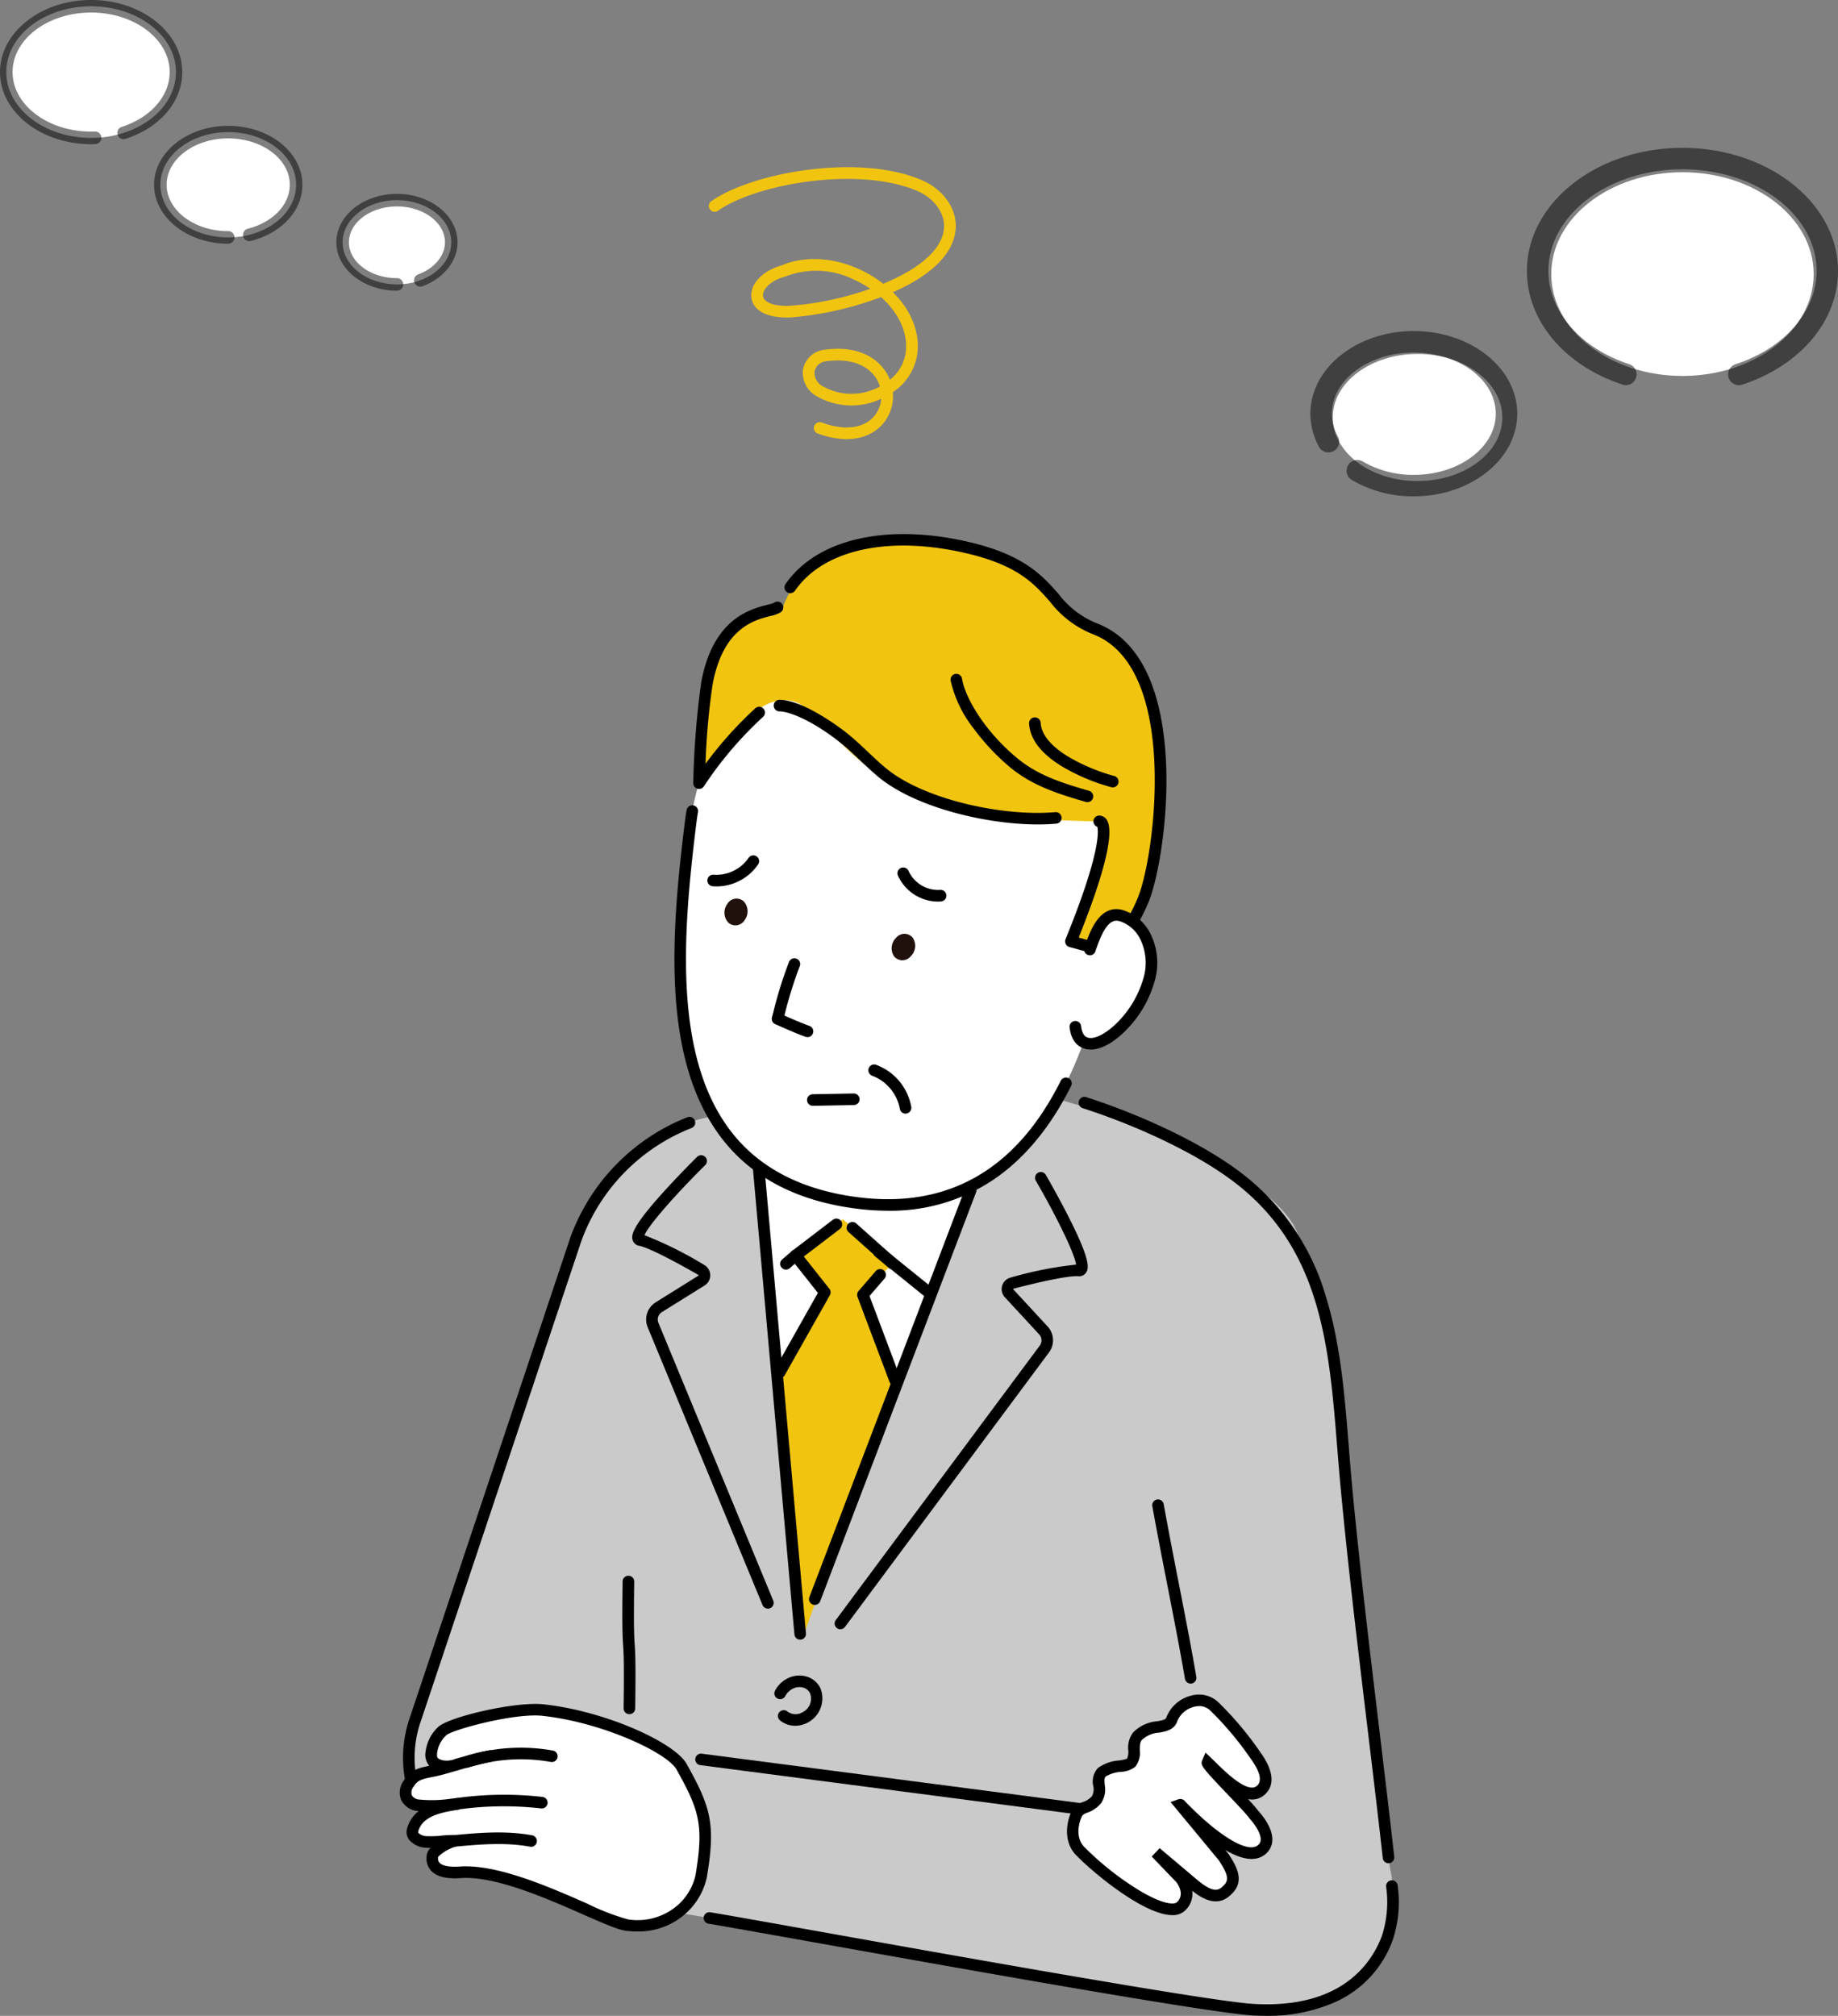
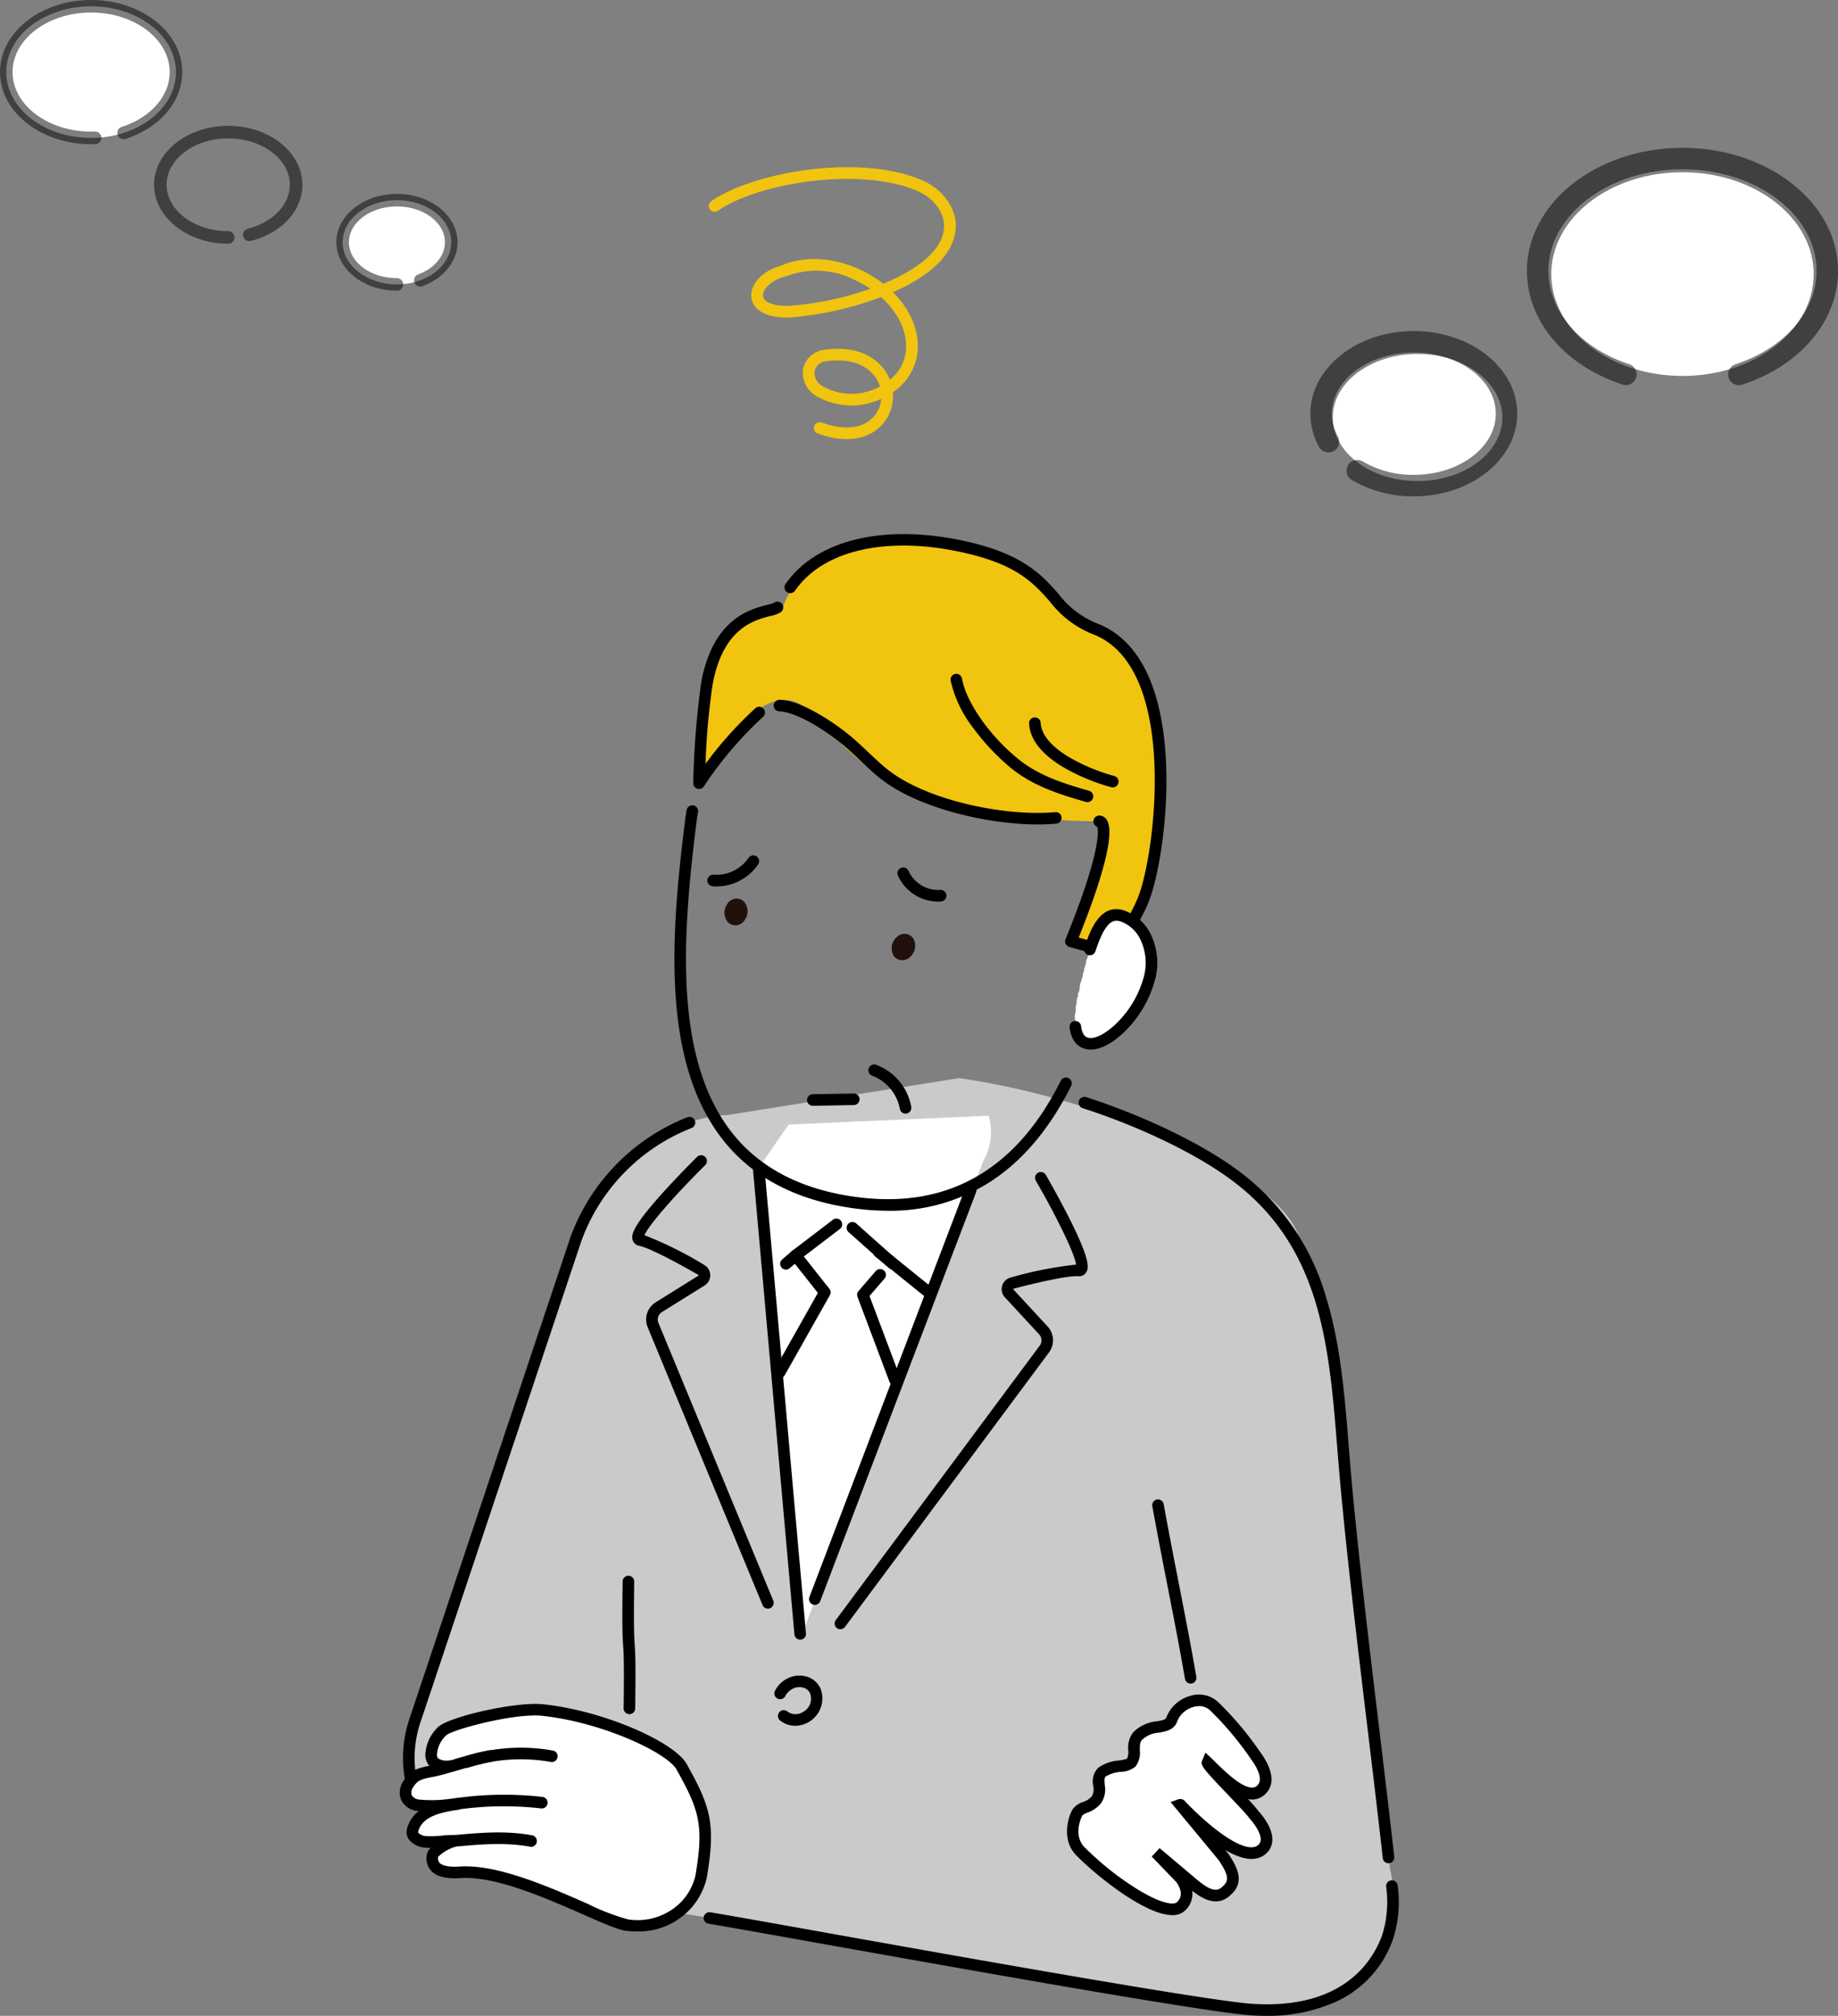
<svg xmlns="http://www.w3.org/2000/svg" width="269.785" height="295.876" viewBox="0 0 269.785 295.876">
  <rect x="0" y="0" width="269.785" height="295.876" fill="#808080" stroke="none" />
  <g id="グループ_1168" data-name="グループ 1168" transform="translate(9059.055 -1902.424)">
    <g id="おじさん" transform="translate(-9000.383 1917.848)">
      <path id="パス_345" data-name="パス 345" d="M1592.77,1693.293c-3.752,3.52-7.387,8.762-10.45,14.21l-23.516,70.342c-6.488,19.586,17.779,31.537,27.089,9.051l.469-1.3s21.089-71.266,23.444-79.529-10.289-19.106-17.038-12.775Z" transform="translate(-1556.452 -1541.083)" fill="#cacaca" />
      <path id="パス_346" data-name="パス 346" d="M1575.788,2096.138l84.2,8.2.975-24.8-82.185-11.1c-23.571-5.969-29.066,27.354-2.994,27.7Z" transform="translate(-1557.094 -1837.511)" fill="#cacaca" />
      <path id="パス_347" data-name="パス 347" d="M1702.7,1772.747c-14.372-51.987-5.51-98.582-5.51-98.582-.236-7.357,7.826-12.431,15.183-12.667l33.994-5.418c23.034,3.323,50.41,15.741,50.064,24.96,0,0-2.488,83.5-1.467,106.992-27.563-1.123-54.864-13.011-92.266-15.285Z" transform="translate(-1664.24 -1513.267)" fill="#cacaca" />
      <path id="パス_348" data-name="パス 348" d="M1804.889,1758.862l26.9-70.227a8.548,8.548,0,0,0,.968-5.956l-.147-.72-29.387,1.3-3.6,5.208a6.306,6.306,0,0,0-.777,5.631l6.045,64.758Z" transform="translate(-1746.141 -1533.624)" fill="#fff" />
      <path id="パス_349" data-name="パス 349" d="M2074.65,1839.579l-10.332-82.051c-1.278-9.83-2.236-21.728,8.964-24.688s15.722,10.278,17.567,18.849l9.439,80.336C2104.591,1850.855,2081.319,1861.363,2074.65,1839.579Z" transform="translate(-1954.962 -1573.397)" fill="#cacaca" />
      <g id="グループ_645" data-name="グループ 645" transform="translate(0 145.572)">
        <g id="グループ_642" data-name="グループ 642" transform="translate(0.474)">
          <path id="パス_350" data-name="パス 350" d="M1810.84,2136.374l-86.225-11.215-2.815,22.121,88.7,14.728c18.8,4.145,22.253-22.312.333-25.635Z" transform="translate(-1686.226 -2028.326)" fill="#cacaca" />
          <path id="パス_351" data-name="パス 351" d="M1555.19,1781.154a.849.849,0,0,1-.828-.664,18.014,18.014,0,0,1,.707-9.639l23.516-70.344a29.971,29.971,0,0,1,17.18-17.6.849.849,0,0,1,.571,1.6,28.153,28.153,0,0,0-16.142,16.541l-23.516,70.342a16.339,16.339,0,0,0-.66,8.733.848.848,0,0,1-.646,1.013.806.806,0,0,1-.185.021Z" transform="translate(-1553.996 -1679.928)" />
          <path id="パス_352" data-name="パス 352" d="M1844.69,2230.552q-1.019,0-2.066-.066c-6.478-.408-42.3-6.8-63.7-10.624-7.563-1.35-13.535-2.416-16.038-2.832a.849.849,0,1,1,.278-1.675c2.514.418,8.49,1.484,16.057,2.836,21.367,3.815,57.13,10.2,63.51,10.6.728.046,1.433.068,2.11.068,11.346,0,15.431-6.184,16.873-10.021a16.113,16.113,0,0,0,.628-7.244.85.85,0,0,1,1.692-.168,17.7,17.7,0,0,1-.728,8.011,15.841,15.841,0,0,1-8.4,9.078,24.275,24.275,0,0,1-10.212,2.038Z" transform="translate(-1718.029 -2095.673)" />
          <path id="パス_353" data-name="パス 353" d="M2066.869,1781.563a.849.849,0,0,1-.843-.756c-.705-6.312-1.51-13-2.289-19.474-1.406-11.686-2.86-23.771-3.909-35.038-.176-1.9-.331-3.828-.482-5.692-1.221-15.174-2.374-29.508-15.431-39.249-6.249-4.662-15.431-8.544-21.938-10.62a.849.849,0,1,1,.518-1.618c6.639,2.119,16.019,6.089,22.438,10.877a35.063,35.063,0,0,1,12.743,18.4c2.146,6.911,2.739,14.276,3.365,22.072.148,1.858.3,3.781.479,5.671,1.047,11.244,2.5,23.316,3.9,34.992.779,6.475,1.584,13.17,2.291,19.488a.849.849,0,0,1-.749.938.743.743,0,0,1-.1.006Z" transform="translate(-1922.206 -1669.076)" />
-           <path id="パス_354" data-name="パス 354" d="M1828.009,2134.053a.737.737,0,0,1-.117-.009c-1.824-.248-50.189-6.558-70.9-9.259a.849.849,0,1,1,.218-1.684c20.711,2.7,69.079,9.011,70.907,9.261a.849.849,0,0,1-.115,1.69Z" transform="translate(-1713.345 -2026.7)" />
        </g>
        <g id="グループ_644" data-name="グループ 644" transform="translate(0 89.101)">
          <g id="グループ_643" data-name="グループ 643">
            <path id="パス_355" data-name="パス 355" d="M1588.346,2124.329c-3.2-.329-16.586-8.3-24.508-7.756-3.639.246-4.31-1.091-4.108-2.45.125-.845,2.629-2.108,3.367-2.169-1.327-.058-2.815.257-4.248.163-.894-.057-2.389-.542-2.025-1.815.809-2.835,4.129-3.372,6.724-3.78a26.162,26.162,0,0,1-5.9.212c-1.692-.259-2.444-1.578-1.442-3.159.8-1.268,1.531-1.484,3.6-1.881s6.132-1.862,8.595-2.231c-1.44.291-3.344.79-4.739,1.172a4.753,4.753,0,0,1-2.635.316c-1.042-.287-1.6-.707-1.478-1.981a5.079,5.079,0,0,1,1.571-3.1c1-1.094,10.607-3.582,14.843-3.115,8.937.985,18.76,5.529,20.31,8.3,3.52,6.289,4.157,8.588,2.871,16.166-.34,2-3.108,7.9-10.8,7.1Z" transform="translate(-1554.909 -2091.858)" fill="#fff" />
            <path id="パス_356" data-name="パス 356" d="M1586.573,2122.133q-.7,0-1.461-.076c-1.223-.125-3.418-1.091-6.456-2.427-5.442-2.393-12.892-5.667-17.907-5.327-2.14.146-3.573-.208-4.38-1.081a2.706,2.706,0,0,1-.626-2.34,1.728,1.728,0,0,1,.563-1.015c-.219,0-.437,0-.656-.019a3.427,3.427,0,0,1-2.526-1.187,1.954,1.954,0,0,1-.261-1.709,4.693,4.693,0,0,1,1.679-2.471l-.166-.023a3.012,3.012,0,0,1-2.4-1.612,2.957,2.957,0,0,1,.365-2.843c.945-1.49,1.926-1.82,3.76-2.183a2.514,2.514,0,0,1-.546-2.047,5.922,5.922,0,0,1,1.788-3.588c1.344-1.476,11.342-3.852,15.563-3.386,9.225,1.017,19.236,5.65,20.958,8.728,3.552,6.348,4.308,8.822,2.966,16.722a10.039,10.039,0,0,1-2.894,5.072,10.331,10.331,0,0,1-7.372,2.811Zm-25.094-9.554c5.359,0,12.541,3.157,17.86,5.495a33.283,33.283,0,0,0,5.947,2.293h0a8.977,8.977,0,0,0,7.482-2.272,8.338,8.338,0,0,0,2.393-4.129c1.259-7.418.6-9.582-2.775-15.609-1.342-2.4-10.686-6.879-19.662-7.871-4.119-.454-13.272,2.046-14.127,2.849a4.265,4.265,0,0,0-1.346,2.6c-.07.716.042.858.858,1.081a3.245,3.245,0,0,0,1.809-.212l.376-.106c.284-.079.592-.161.917-.248a32.928,32.928,0,0,1,3.921-.945l.293,1.673c-1.132.229-2.546.586-3.75.906-.416.119-.83.242-1.231.359-1.378.4-2.68.786-3.62.966-1.989.383-2.433.542-3.043,1.5a1.347,1.347,0,0,0-.253,1.229,1.381,1.381,0,0,0,1.106.635,18.885,18.885,0,0,0,4.543-.108c.393-.041.779-.079,1.153-.11l.2,1.686c-2.4.376-5.374.843-6.038,3.172-.049.171-.009.229.015.265a1.892,1.892,0,0,0,1.248.469,14.565,14.565,0,0,0,2.163-.079,16.338,16.338,0,0,1,2.064-.087l.034,1.694a6.287,6.287,0,0,0-2.605,1.493,1,1,0,0,0,.2.894c.242.261.953.679,3.017.539.276-.019.558-.028.845-.028Z" transform="translate(-1551.762 -2088.74)" />
          </g>
          <path id="パス_357" data-name="パス 357" d="M1594.917,2121.884a.849.849,0,0,1-.24-1.664,26.72,26.72,0,0,1,12.877-.864.849.849,0,1,1-.325,1.666,25.094,25.094,0,0,0-12.072.828A.857.857,0,0,1,1594.917,2121.884Z" transform="translate(-1585.085 -2112.515)" />
          <path id="パス_358" data-name="パス 358" d="M1587.341,2153.725a.85.85,0,0,1-.114-1.692,50.134,50.134,0,0,1,12.845-.2.849.849,0,1,1-.193,1.688,48.358,48.358,0,0,0-12.421.193A.72.72,0,0,1,1587.341,2153.725Z" transform="translate(-1579.118 -2138.186)" />
          <path id="パス_359" data-name="パス 359" d="M1580.982,2179.779a.849.849,0,0,1-.079-1.695l.769-.072c3.887-.367,7.9-.745,11.873-.01a.849.849,0,1,1-.308,1.671c-3.735-.69-7.633-.323-11.4.032l-.771.073c-.027,0-.053,0-.081,0Z" transform="translate(-1574.109 -2158.719)" />
        </g>
      </g>
      <path id="パス_360" data-name="パス 360" d="M2077.84,1974.324a.85.85,0,0,1-.836-.707c-.748-4.38-1.6-8.724-2.5-13.325-.741-3.786-1.507-7.7-2.287-11.987a.849.849,0,1,1,1.671-.3c.777,4.276,1.541,8.185,2.282,11.964.9,4.611,1.754,8.966,2.506,13.365a.851.851,0,0,1-.694.981.825.825,0,0,1-.144.013Z" transform="translate(-1961.748 -1742.64)" />
      <path id="パス_361" data-name="パス 361" d="M1706.766,2020.35h-.013a.851.851,0,0,1-.839-.86c.091-6.764.009-8.025-.072-9.244-.083-1.253-.168-2.546-.074-9.378a.849.849,0,1,1,1.7.021c-.091,6.764-.008,8.026.072,9.244.083,1.253.168,2.546.074,9.378a.849.849,0,0,1-.849.839Z" transform="translate(-1673.05 -1784.174)" />
      <g id="グループ_646" data-name="グループ 646" transform="translate(97.946 233.299)">
        <path id="パス_362" data-name="パス 362" d="M2018.552,2108.571c4.159,4.244,12.457,9.991,14.607,7.968,1.318-1.24.877-2.862.03-4.072l-3.694-3.839s2.624,2.21,5.38,4.541c1.818,1.537,3.438,2.408,4.832,1.206a6.1,6.1,0,0,0,.486-.465c1.376-1.491.034-3.348-.735-4.592l-6.378-7.705c0-.028,8.518,9.228,11.868,6.646,2.233-1.722-1.042-5.155-1.042-5.155-.858-1.289-7.01-7.246-6.824-7.679,1.843,1.75,5.762,6.077,7.9,3.972,1.3-1.282.363-3.346-.875-5.025a47.829,47.829,0,0,0-6.042-7.2c-2.257-2.089-5.618-.091-6.227,1.854-.535,1.711-3.284.559-5.04,2.507-1,1.1-.062,2.934-.941,3.909-.537.594-3.217.4-4.293,1.384s.2,2.756-.811,4.057c-.881,1.131-2.257,1.051-2.756,1.826s-1.571,3.9.55,5.858Z" transform="translate(-2016.446 -2085.433)" fill="#fff" />
        <path id="パス_363" data-name="パス 363" d="M2028.792,2114.64c-4.074,0-11.4-6.032-13.941-8.622-2.45-2.278-1.35-5.873-.671-6.928a3,3,0,0,1,1.505-1.053,2.926,2.926,0,0,0,1.293-.832,2.12,2.12,0,0,0,.206-1.539,2.914,2.914,0,0,1,.7-2.624,5.95,5.95,0,0,1,3.087-1.1,6.584,6.584,0,0,0,1.174-.257,2.392,2.392,0,0,0,.183-1.24,3.666,3.666,0,0,1,.733-2.639,5.565,5.565,0,0,1,3.476-1.614c.987-.172,1.289-.27,1.386-.58a5.251,5.251,0,0,1,3.6-3.176,4.148,4.148,0,0,1,4.019.953,47.932,47.932,0,0,1,6.155,7.325c1.1,1.488,2.662,4.276.779,6.127a2.74,2.74,0,0,1-2.577.764,20.653,20.653,0,0,1,1.567,1.8c.378.408,2.147,2.427,2,4.363a2.742,2.742,0,0,1-1.1,2c-1.49,1.148-3.6.6-5.79-.679l.5.619c.053.087.111.177.168.268.818,1.3,2.187,3.482.469,5.346a6.528,6.528,0,0,1-.556.533c-1.953,1.681-4.174.227-5.444-.794a3.326,3.326,0,0,1-1.076,2.932A2.59,2.59,0,0,1,2028.792,2114.64Zm3.928-30.669a3,3,0,0,0-.764.1,3.616,3.616,0,0,0-2.412,2.043c-.42,1.346-1.692,1.567-2.716,1.745a3.993,3.993,0,0,0-2.505,1.079c-.276.306-.3.771-.3,1.5a3.335,3.335,0,0,1-.646,2.407,3.6,3.6,0,0,1-2.134.764,5.117,5.117,0,0,0-2.214.677c-.215.2-.213.529-.155,1.236a3.614,3.614,0,0,1-.558,2.718,4.5,4.5,0,0,1-1.979,1.357,2.024,2.024,0,0,0-.735.408c-.276.429-1.374,3.13.412,4.773l.032.03a42.871,42.871,0,0,0,7.888,6.2c3.563,2.134,5.155,2.1,5.533,1.743.541-.51.968-1.427-.049-2.915l-3.646-3.791,1.159-1.237s2.626,2.21,5.38,4.543c2.151,1.819,3.047,1.8,3.73,1.21a5.429,5.429,0,0,0,.416-.4c.777-.841.189-1.94-.658-3.291-.049-.079-.1-.155-.144-.23l-7.113-8.594,1.142-.407a.9.9,0,0,1,1,.318c4.847,5.026,9.121,7.62,10.633,6.455a1.047,1.047,0,0,0,.446-.781c.085-1.091-1.146-2.654-1.586-3.117l-.051-.053-.042-.062c-.337-.505-1.82-2.062-3.129-3.435-3.826-4.011-4.072-4.342-3.769-5.051l.48-1.121.885.838c.193.185.41.4.643.626,1.543,1.512,4.756,4.658,6.078,3.357.968-.953-.187-2.862-.962-3.917l-.03-.043a47.179,47.179,0,0,0-5.907-7.034,2.384,2.384,0,0,0-1.664-.662Z" transform="translate(-2013.337 -2082.27)" />
      </g>
-       <path id="パス_364" data-name="パス 364" d="M1809.261,1398.051c-2.495,20.125-11.393,45.4-37.106,42.374-30.17-3.546-27.58-34.006-24.873-55.841,4.881-39.393,67.605-31.934,61.979,13.469Z" transform="translate(-1704.591 -1279.229)" fill="#fff" />
      <path id="パス_365" data-name="パス 365" d="M1773.126,1526.7a35.885,35.885,0,0,1-4.185-.251c-8.815-1.036-15.558-4.459-20.045-10.174-9.045-11.526-7.62-30.106-5.573-46.614.074-.6.164-1.2.263-1.779a.849.849,0,0,1,1.673.289c-.1.554-.181,1.125-.253,1.7-2,16.17-3.418,34.342,5.225,45.357,4.2,5.346,10.556,8.556,18.9,9.537,13.038,1.531,22.917-4.231,29.363-17.127a.85.85,0,1,1,1.52.76c-3.108,6.221-7.068,10.93-11.769,13.993a27.155,27.155,0,0,1-15.127,4.312Z" transform="translate(-1701.473 -1364.418)" />
      <path id="パス_366" data-name="パス 366" d="M1820.644,1296.648c-7.174-2.726-5.607-8.745-18.306-11.818-13.229-3.2-25.229-.2-28.316,8.684-1.1.858-8.331.274-10.348,11.117-.926,4.983-1.164,14.677-1.164,14.677l6.554-9.378c1.879-2.688,5.956-3.9,8.3-1.605,5.544,5.427,10.276,10.951,18.607,14.225,2.5,1.238,18.474,2.435,25.3,2.361.945-.011.261,3.906-5.6,18.28l2.28.1,9.4-5.881c.119-.3.24-.616.361-.938,2.423-6.378,6.433-34.7-7.07-39.826Z" transform="translate(-1717.795 -1219.785)" fill="#f1c40f" />
      <path id="パス_367" data-name="パス 367" d="M1755.6,1353.827a.886.886,0,0,1-.255-.038.846.846,0,0,1-.594-.83,126.279,126.279,0,0,1,1.176-14.811c1.73-9.306,7.146-10.694,9.75-11.361a5.72,5.72,0,0,0,.922-.278.842.842,0,0,1,1.187.153.854.854,0,0,1-.153,1.2,4.262,4.262,0,0,1-1.533.575c-2.435.624-6.97,1.788-8.5,10.025a100.767,100.767,0,0,0-1.045,11.671c.985-1.338,2.03-2.635,3.123-3.875a57.148,57.148,0,0,1,4.172-4.257.849.849,0,1,1,1.149,1.25,54.848,54.848,0,0,0-8.688,10.2.85.85,0,0,1-.709.382Z" transform="translate(-1711.668 -1253.455)" />
      <path id="パス_368" data-name="パス 368" d="M1863.818,1341.243a3.345,3.345,0,0,1-.981-.134l-3.1-.853a.851.851,0,0,1-.562-1.14c5.229-12.819,4.82-15.96,4.662-16.5a.848.848,0,0,1,.276-1.648h.015a1.3,1.3,0,0,1,1.079.6c1.467,2.157-1.329,10.41-4.1,17.306l2.2.607c.023.006.047.015.07.023s3.318.974,6.4-6.45c1.958-4.72,4.418-21.66.1-31.671-1.539-3.567-3.788-5.934-6.686-7.034a14.847,14.847,0,0,1-6.318-4.8c-2.278-2.576-4.633-5.236-11.884-6.992-11.511-2.786-21.291-.718-25.518,5.4a.849.849,0,0,1-1.4-.964c4.637-6.707,15.1-9.036,27.314-6.083,7.768,1.879,10.418,4.875,12.756,7.516a13.293,13.293,0,0,0,5.65,4.333c3.344,1.27,5.915,3.945,7.644,7.949,4.573,10.6,2.009,27.934-.091,33-2.737,6.595-5.921,7.544-7.529,7.544Z" transform="translate(-1761.446 -1216.686)" />
      <path id="パス_369" data-name="パス 369" d="M1834.349,1668.316a.849.849,0,0,1-.015-1.7l6-.108a.849.849,0,1,1,.03,1.7l-6,.108Z" transform="translate(-1773.705 -1521.434)" />
      <path id="パス_370" data-name="パス 370" d="M2029.48,1552.547c-.034.123-.121.231-.159.352s-.045.253-.087.376-.059.25-.1.372-.089.24-.138.359-.094.238-.144.357-.176.2-.232.316-.074.249-.132.363-.146.212-.206.325-.117.227-.178.34-.14.215-.2.325-.1.236-.172.344-.121.227-.191.333-.119.229-.191.335-.134.221-.208.325-.185.184-.261.284-.163.2-.244.3-.159.2-.24.3-.146.212-.231.308-.189.176-.276.27-.153.21-.24.3-.2.164-.291.253-.206.157-.3.242-.138.231-.234.314-.232.128-.327.208-.193.17-.293.249-.214.144-.316.217-.2.159-.31.227-.2.162-.312.226-.227.125-.34.182-.246.087-.359.138-.236.106-.352.151-.234.121-.353.155a3.721,3.721,0,0,1-.376.087,2.871,2.871,0,0,1-.386-.021c-.131.009-.259.1-.382.085s-.242-.113-.363-.144a2.1,2.1,0,0,1-.38-.07,1.955,1.955,0,0,1-.312-.225,1.906,1.906,0,0,1-.24-.293c-.083-.094-.217-.149-.284-.261a3.058,3.058,0,0,1-.1-.374,3.233,3.233,0,0,1-.155-.344c-.036-.119-.083-.236-.11-.365s-.1-.24-.117-.369.051-.259.04-.388-.043-.248-.047-.378.009-.251.009-.382-.066-.255-.06-.384.019-.253.027-.382.1-.244.117-.374-.04-.259-.026-.386.011-.255.028-.382.087-.244.106-.371.006-.255.028-.382.01-.257.034-.382.132-.234.155-.359-.026-.263,0-.388.138-.231.163-.357.047-.25.074-.376.008-.259.038-.385.028-.255.057-.378.123-.231.153-.356.053-.249.085-.374.1-.238.127-.361,0-.263.034-.386.108-.236.142-.359.013-.261.045-.386.108-.24.142-.363.072-.248.109-.371,0-.268.04-.391.117-.236.153-.359.1-.24.14-.361.091-.242.129-.363.068-.25.106-.37.051-.255.091-.376.1-.24.14-.361.077-.249.119-.367.1-.24.145-.359.034-.265.083-.382.14-.223.191-.34.1-.24.151-.354.1-.242.155-.355.177-.2.238-.31.085-.251.15-.357.119-.236.191-.338.189-.185.268-.281a3.827,3.827,0,0,1,.25-.293,3.373,3.373,0,0,1,.314-.223,2.485,2.485,0,0,1,.312-.215c.112-.066.189-.2.306-.248a2.086,2.086,0,0,1,.389-.049,2.238,2.238,0,0,1,.378-.083,2.779,2.779,0,0,1,.382.062,2.728,2.728,0,0,1,.369.1c.121.032.24.07.361.115s.236.087.352.14.213.131.325.2.274.036.38.108.163.208.265.284.191.161.289.247.2.151.3.24.223.138.308.233.153.206.233.306.132.219.206.323.142.21.21.318.168.2.229.308.136.217.193.331.1.235.151.352.1.234.151.353.009.265.047.386.089.236.123.361.053.246.081.372.117.236.138.363.026.253.042.38-.027.257-.019.384.063.251.068.378-.036.253-.038.382.026.253.019.382-.053.25-.064.378-.036.248-.053.378-.024.25-.045.378.009.259-.017.384-.049.25-.078.375-.057.249-.092.372Z" transform="translate(-1919.513 -1424.037)" fill="#fff" />
      <path id="パス_371" data-name="パス 371" d="M2018.117,1559.6a3.066,3.066,0,0,1-.809-.1c-.9-.244-2.019-.987-2.28-3.151a.849.849,0,0,1,1.686-.2c.178,1.482.8,1.652,1.038,1.716.964.261,2.62-.59,4.221-2.17a15.068,15.068,0,0,0,3.854-6.431,7.908,7.908,0,0,0-.414-5.826,5.114,5.114,0,0,0-3.017-2.671c-1.019-.276-2.159.07-3.584,4.437a.849.849,0,0,1-1.614-.526c.69-2.113,2.123-6.508,5.643-5.55a6.824,6.824,0,0,1,4.083,3.535,9.579,9.579,0,0,1,.543,7.047,16.6,16.6,0,0,1-4.3,7.2c-1.777,1.754-3.569,2.7-5.049,2.7Z" transform="translate(-1916.703 -1420.979)" />
      <path id="パス_372" data-name="パス 372" d="M1952.842,1395.223a.823.823,0,0,1-.236-.034c-4.163-1.2-7.875-2.4-11.117-5.078a33.208,33.208,0,0,1-5.341-5.684,17.752,17.752,0,0,1-3.38-7.023.849.849,0,1,1,1.675-.274c.467,2.853,3.408,7.777,8.128,11.671,2.99,2.467,6.527,3.614,10.505,4.756a.85.85,0,0,1-.233,1.667Z" transform="translate(-1851.899 -1292.912)" />
      <path id="パス_373" data-name="パス 373" d="M1999.321,1416.69a.787.787,0,0,1-.221-.03,29.5,29.5,0,0,1-7.31-3.1c-3.03-1.879-4.626-3.983-4.745-6.255a.849.849,0,0,1,1.7-.087c.11,2.1,2.206,3.822,3.945,4.9a27.818,27.818,0,0,0,6.858,2.9.849.849,0,0,1-.221,1.669Z" transform="translate(-1894.664 -1316.542)" />
-       <path id="パス_374" data-name="パス 374" d="M1814.3,1584.573a.843.843,0,0,1-.285-.049c-1.176-.416-2.624-1.053-3.788-1.567l-.658-.289a.848.848,0,0,1-.482-.993l.2-.756a60.22,60.22,0,0,1,2.3-7.37.848.848,0,1,1,1.59.593,59.77,59.77,0,0,0-2.246,7.206l-.015.055c1.138.5,2.554,1.123,3.671,1.52a.849.849,0,0,1-.284,1.65Z" transform="translate(-1754.451 -1447.77)" />
      <path id="パス_375" data-name="パス 375" d="M1881.327,1653.662a.85.85,0,0,1-.836-.707,6.468,6.468,0,0,0-4.06-4.858.849.849,0,1,1,.578-1.6,8.1,8.1,0,0,1,5.157,6.17.852.852,0,0,1-.836.992Z" transform="translate(-1807.083 -1505.633)" />
      <path id="パス_376" data-name="パス 376" d="M1853.436,1788.1a.849.849,0,0,1-.679-1.357l29.94-40.287a1.283,1.283,0,0,0-.087-1.637l-5.042-5.454a1.755,1.755,0,0,1,.847-2.89,55.586,55.586,0,0,1,9.615-1.9c-.233-1.728-3.108-7.486-5.9-12.291a.85.85,0,1,1,1.469-.854c.017.03,1.754,3.026,3.348,6.172,3.157,6.229,2.979,7.459,2.561,8.119a1.208,1.208,0,0,1-1.153.556c-1.191-.094-4.75.592-9.518,1.835a.05.05,0,0,0-.04.038.051.051,0,0,0,.013.055l5.042,5.454a2.984,2.984,0,0,1,.2,3.8l-29.941,40.287a.845.845,0,0,1-.682.342Z" transform="translate(-1788.749 -1564.383)" />
      <path id="パス_377" data-name="パス 377" d="M1732.478,1775.765a.851.851,0,0,1-.786-.524l-16.856-40.771a2.975,2.975,0,0,1,1.178-3.671l6.272-3.911a.061.061,0,0,0,.028-.049.046.046,0,0,0-.028-.047c-4.269-2.456-7.52-4.059-8.694-4.282a1.2,1.2,0,0,1-.966-.841c-.227-.75-.076-1.981,4.614-7.155,2.369-2.614,4.834-5.044,4.86-5.07a.85.85,0,0,1,1.193,1.21c-3.958,3.9-8.251,8.692-8.932,10.3a55.662,55.662,0,0,1,8.775,4.367,1.755,1.755,0,0,1,.053,3.01l-6.272,3.911a1.28,1.28,0,0,0-.507,1.579l16.856,40.771a.853.853,0,0,1-.461,1.111.836.836,0,0,1-.325.064Z" transform="translate(-1678.437 -1555.08)" />
-       <path id="パス_378" data-name="パス 378" d="M1831.149,1760.047l-7.291-6.5-6.947,5.306,4.289,5.421-6.62,11.735,3.629,38.248,13.282-37.142-4.526-12.819Z" transform="translate(-1758.802 -1590.016)" fill="#f1c40f" />
      <path id="パス_379" data-name="パス 379" d="M1802.963,1784.369a.851.851,0,0,1-.845-.775l-6.091-68.336a.849.849,0,1,1,1.692-.151l6.091,68.336a.85.85,0,0,1-.771.922C1803.014,1784.367,1802.989,1784.369,1802.963,1784.369Z" transform="translate(-1744.183 -1559.125)" />
      <path id="パス_380" data-name="パス 380" d="M1811.424,1793.382a.842.842,0,0,1-.416-.111.851.851,0,0,1-.323-1.157l6.34-11.24-3.934-4.972a.849.849,0,0,1,1.331-1.055l4.289,5.418a.848.848,0,0,1,.075.945l-6.622,11.737a.849.849,0,0,1-.741.433Z" transform="translate(-1755.648 -1606.529)" />
      <path id="パス_381" data-name="パス 381" d="M1822.409,1759.34a.849.849,0,0,1-.516-1.524l5.964-4.554a.85.85,0,1,1,1.032,1.35l-5.964,4.554a.848.848,0,0,1-.514.174Z" transform="translate(-1764.3 -1589.637)" />
      <path id="パス_382" data-name="パス 382" d="M1867.53,1762.3a.844.844,0,0,1-.565-.214l-5.913-5.268a.85.85,0,0,1,1.129-1.27l5.913,5.268a.849.849,0,0,1-.565,1.484Z" transform="translate(-1795.186 -1591.411)" />
      <path id="パス_383" data-name="パス 383" d="M1873.641,1805.056a.848.848,0,0,1-.794-.55l-4.7-12.484a.849.849,0,0,1,.151-.854l2.527-2.932a.849.849,0,1,1,1.287,1.108l-2.2,2.55,4.522,12.011a.849.849,0,0,1-.495,1.093.871.871,0,0,1-.3.055Z" transform="translate(-1800.955 -1617.098)" />
      <path id="パス_384" data-name="パス 384" d="M1835.7,1791.17a.832.832,0,0,1-.3-.055.849.849,0,0,1-.49-1.1L1857.79,1730a.849.849,0,1,1,1.586.605l-22.879,60.017a.85.85,0,0,1-.794.548Z" transform="translate(-1774.776 -1571.035)" />
      <path id="パス_385" data-name="パス 385" d="M1813.89,2076.465a3.441,3.441,0,0,1-2.183-.758.85.85,0,1,1,1.072-1.318,1.975,1.975,0,0,0,2.2.089,2.207,2.207,0,0,0,1.1-2.773,1.569,1.569,0,0,0-.96-.828,2.126,2.126,0,0,0-1.66.2,2.468,2.468,0,0,0-1.013,1.032.849.849,0,0,1-1.51-.78,4.149,4.149,0,0,1,1.7-1.741,3.836,3.836,0,0,1,3-.325,3.277,3.277,0,0,1,1.973,1.713,4.026,4.026,0,0,1-3.711,5.492Z" transform="translate(-1755.851 -1838.591)" />
      <path id="パス_386" data-name="パス 386" d="M1892.629,1556.641a2.149,2.149,0,0,0-.331,2.739,1.58,1.58,0,0,0,2.429.026,2.15,2.15,0,0,0,.331-2.739A1.579,1.579,0,0,0,1892.629,1556.641Z" transform="translate(-1819.745 -1434.447)" fill="#21110d" />
      <path id="パス_387" data-name="パス 387" d="M1776.757,1532.5a2.145,2.145,0,0,0,.191,2.749,1.579,1.579,0,0,0,2.389-.431,2.146,2.146,0,0,0-.191-2.75A1.578,1.578,0,0,0,1776.757,1532.5Z" transform="translate(-1728.686 -1415.226)" fill="#21110d" />
      <path id="パス_388" data-name="パス 388" d="M1815.734,1777.468a.848.848,0,0,1-.554-1.493l1.416-1.217a.849.849,0,1,1,1.106,1.289l-1.416,1.217a.844.844,0,0,1-.554.206Z" transform="translate(-1759.039 -1606.547)" />
      <path id="パス_389" data-name="パス 389" d="M1887.39,1779.837a.844.844,0,0,1-.533-.189l-7.34-5.928a.848.848,0,1,1,1.066-1.32l7.34,5.928a.849.849,0,0,1-.535,1.51Z" transform="translate(-1809.708 -1604.703)" />
      <path id="パス_390" data-name="パス 390" d="M1849.272,1412.553c-7.732,0-18.149-2.552-23.478-7.011-.911-.762-1.779-1.582-2.62-2.376-1.042-.983-2.121-2-3.255-2.881-3.822-2.964-7.134-4.321-8.595-4.327a.849.849,0,0,1,0-1.7h0c3.507.013,9.01,4.2,9.628,4.684,1.2.93,2.308,1.977,3.38,2.99.821.775,1.671,1.577,2.544,2.308,5.654,4.73,17.452,7.185,24.926,6.507a.848.848,0,0,1,.153,1.69c-.847.076-1.75.115-2.69.115Z" transform="translate(-1755.578 -1306.968)" />
      <path id="パス_391" data-name="パス 391" d="M1901.918,1515.222a6.49,6.49,0,0,1-5.845-3.815.85.85,0,1,1,1.561-.673,4.793,4.793,0,0,0,4.658,2.773.849.849,0,0,1,.153,1.69c-.176.017-.353.023-.526.023Z" transform="translate(-1822.944 -1398.315)" />
      <path id="パス_392" data-name="パス 392" d="M1765.942,1506.4c-.191,0-.384-.008-.575-.023a.85.85,0,1,1,.14-1.694,5.743,5.743,0,0,0,5.108-2.461.849.849,0,1,1,1.412.945,7.409,7.409,0,0,1-6.083,3.231Z" transform="translate(-1719.418 -1391.719)" />
      <path id="パス_393" data-name="パス 393" d="M28.159,40.168a.856.856,0,0,1-.057-1.709c3.554-.244,5.983-1.69,6.66-3.968a4.5,4.5,0,0,0-.078-2.769,10.268,10.268,0,0,1-8.86,3.505.265.265,0,0,1-.042-.006,3.934,3.934,0,0,1-3.352-2.813,3.6,3.6,0,0,1,1.5-3.734.45.45,0,0,1,.053-.036c5.3-3.361,8.813-1.5,10.078-.544a6.555,6.555,0,0,1,.647.561,6.226,6.226,0,0,0,.543-4.393c-.734-2.8-3.2-5.049-6.669-6.155A48.368,48.368,0,0,1,17.7,26.212c-2.976,1.49-5.378,1.395-6.431-.253-1.076-1.682-.159-4.335,2.132-6.191,3.223-3.507,9.091-4.951,14.63-3.594l.049.013c3.595-3.784,6.032-7.97,4.779-11.21-.745-1.926-3.055-3.263-5.63-3.263h-.053c-4.191.03-9.633,1.873-14.928,5.055-4.8,2.887-8.89,6.52-10.661,9.484a.856.856,0,1,1-1.469-.879C2.03,12.185,6.34,8.325,11.37,5.3,17,1.915,22.614.032,27.168,0h.066c3.318,0,6.215,1.745,7.225,4.357,1.308,3.386-.272,7.665-4.573,12.386,3.626,1.369,6.2,3.922,7.019,7.068a8.145,8.145,0,0,1-1.062,6.331,6.274,6.274,0,0,1,.558,4.834c-.422,1.42-2.068,4.766-8.185,5.187h-.06Zm-2.112-6.639A8.575,8.575,0,0,0,33.5,30.478c.094-.108.183-.219.27-.329a4.977,4.977,0,0,0-.739-.69c-.979-.739-3.722-2.159-8.1.6A1.9,1.9,0,0,0,24.1,32,2.235,2.235,0,0,0,26.047,33.529ZM23.828,17.378a12.431,12.431,0,0,0-9.2,3.592.854.854,0,0,1-.1.094c-1.779,1.42-2.325,3.17-1.811,3.974.393.614,1.733.89,4.214-.352a45.491,45.491,0,0,0,9.711-7.057A16.031,16.031,0,0,0,23.828,17.378Z" transform="matrix(0.914, 0.407, -0.407, 0.914, 51.892, 0)" fill="#f1c40f" />
    </g>
    <g id="グループ_1165" data-name="グループ 1165" transform="translate(-9059.055 1902.424)">
      <ellipse id="楕円形_77" data-name="楕円形 77" cx="12.453" cy="9.66" rx="12.453" ry="9.66" transform="translate(0.921 0.923)" fill="#fff" />
-       <ellipse id="楕円形_78" data-name="楕円形 78" cx="9.962" cy="7.728" rx="9.962" ry="7.728" transform="translate(23.542 19.393)" fill="#fff" />
      <ellipse id="楕円形_79" data-name="楕円形 79" cx="7.971" cy="6.183" rx="7.971" ry="6.183" transform="translate(50.293 29.376)" fill="#fff" />
      <path id="パス_408" data-name="パス 408" d="M411.275,937.915c-7.376,0-13.375-4.748-13.375-10.583s6-10.583,13.375-10.583,13.375,4.748,13.375,10.583c0,4.329-3.267,8.177-8.321,9.8a.922.922,0,1,1-.565-1.756c4.276-1.378,7.041-4.537,7.041-8.049,0-4.818-5.173-8.738-11.53-8.738s-11.53,3.919-11.53,8.738,5.173,8.738,11.53,8.738c.185,0,.369,0,.549-.009a.922.922,0,0,1,.066,1.843C411.687,937.911,411.481,937.915,411.275,937.915Z" transform="translate(-397.9 -916.75)" fill="rgba(0,0,0,0.5)" />
      <path id="パス_409" data-name="パス 409" d="M507.6,1014.741c-6,0-10.885-3.88-10.885-8.651s4.883-8.651,10.885-8.651,10.885,3.88,10.885,8.651c0,3.786-3.04,7.1-7.568,8.243a.923.923,0,0,1-.453-1.79c3.692-.934,6.174-3.528,6.174-6.455,0-3.752-4.054-6.806-9.04-6.806s-9.04,3.054-9.04,6.806,4.054,6.806,9.04,6.806a.922.922,0,1,1,0,1.845Z" transform="translate(-474.099 -978.969)" fill="rgba(0,0,0,0.5)" />
      <path id="パス_410" data-name="パス 410" d="M622.473,1055.271c-4.9,0-8.893-3.186-8.893-7.105s3.99-7.105,8.893-7.105,8.893,3.186,8.893,7.105c0,2.754-2.012,5.281-5.125,6.442a.922.922,0,1,1-.643-1.728c2.383-.888,3.923-2.738,3.923-4.713,0-2.9-3.161-5.261-7.048-5.261s-7.048,2.36-7.048,5.261,3.161,5.26,7.048,5.26a.922.922,0,1,1,0,1.845Z" transform="translate(-564.208 -1012.604)" fill="rgba(0,0,0,0.5)" />
    </g>
    <g id="グループ_1166" data-name="グループ 1166" transform="translate(-8842.436 1925.704)">
      <ellipse id="楕円形_80" data-name="楕円形 80" cx="19.26" cy="14.95" rx="19.26" ry="14.95" transform="translate(11.077 2)" fill="#fff" />
      <ellipse id="楕円形_81" data-name="楕円形 81" cx="12.447" cy="9.328" rx="12.447" ry="9.328" transform="translate(-21 28.672)" fill="#fff" />
    </g>
    <g id="グループ_1167" data-name="グループ 1167" transform="translate(-8866.715 1924.125)">
      <path id="パス_417" data-name="パス 417" d="M3122.571,1019.185a1.575,1.575,0,0,1-.493-3.071c7.229-2.372,11.9-7.749,11.9-13.7,0-8.225-8.831-14.914-19.682-14.914s-19.682,6.689-19.682,14.914c0,5.951,4.669,11.328,11.9,13.7a1.576,1.576,0,0,1-.985,2.993c-8.546-2.806-14.066-9.354-14.066-16.693,0-9.96,10.241-18.064,22.831-18.064s22.831,8.1,22.831,18.064c0,7.334-5.521,13.887-14.066,16.693a1.553,1.553,0,0,1-.492.078Z" transform="translate(-3059.676 -984.35)" fill="rgba(0,0,0,0.5)" />
      <path id="パス_418" data-name="パス 418" d="M3025.3,1077.431a17.724,17.724,0,0,1-9.1-2.407,1.577,1.577,0,0,1,1.618-2.708,14.556,14.556,0,0,0,7.483,1.961c6.631,0,12.031-4.029,12.031-8.979s-5.4-8.979-12.031-8.979-12.031,4.029-12.031,8.979a6.949,6.949,0,0,0,.879,3.353,1.575,1.575,0,1,1-2.767,1.508,10.083,10.083,0,0,1-1.262-4.861c0-6.69,6.811-12.129,15.181-12.129s15.181,5.439,15.181,12.129-6.811,12.129-15.181,12.129Z" transform="translate(-3010.119 -1026.279)" fill="rgba(0,0,0,0.5)" />
    </g>
  </g>
</svg>